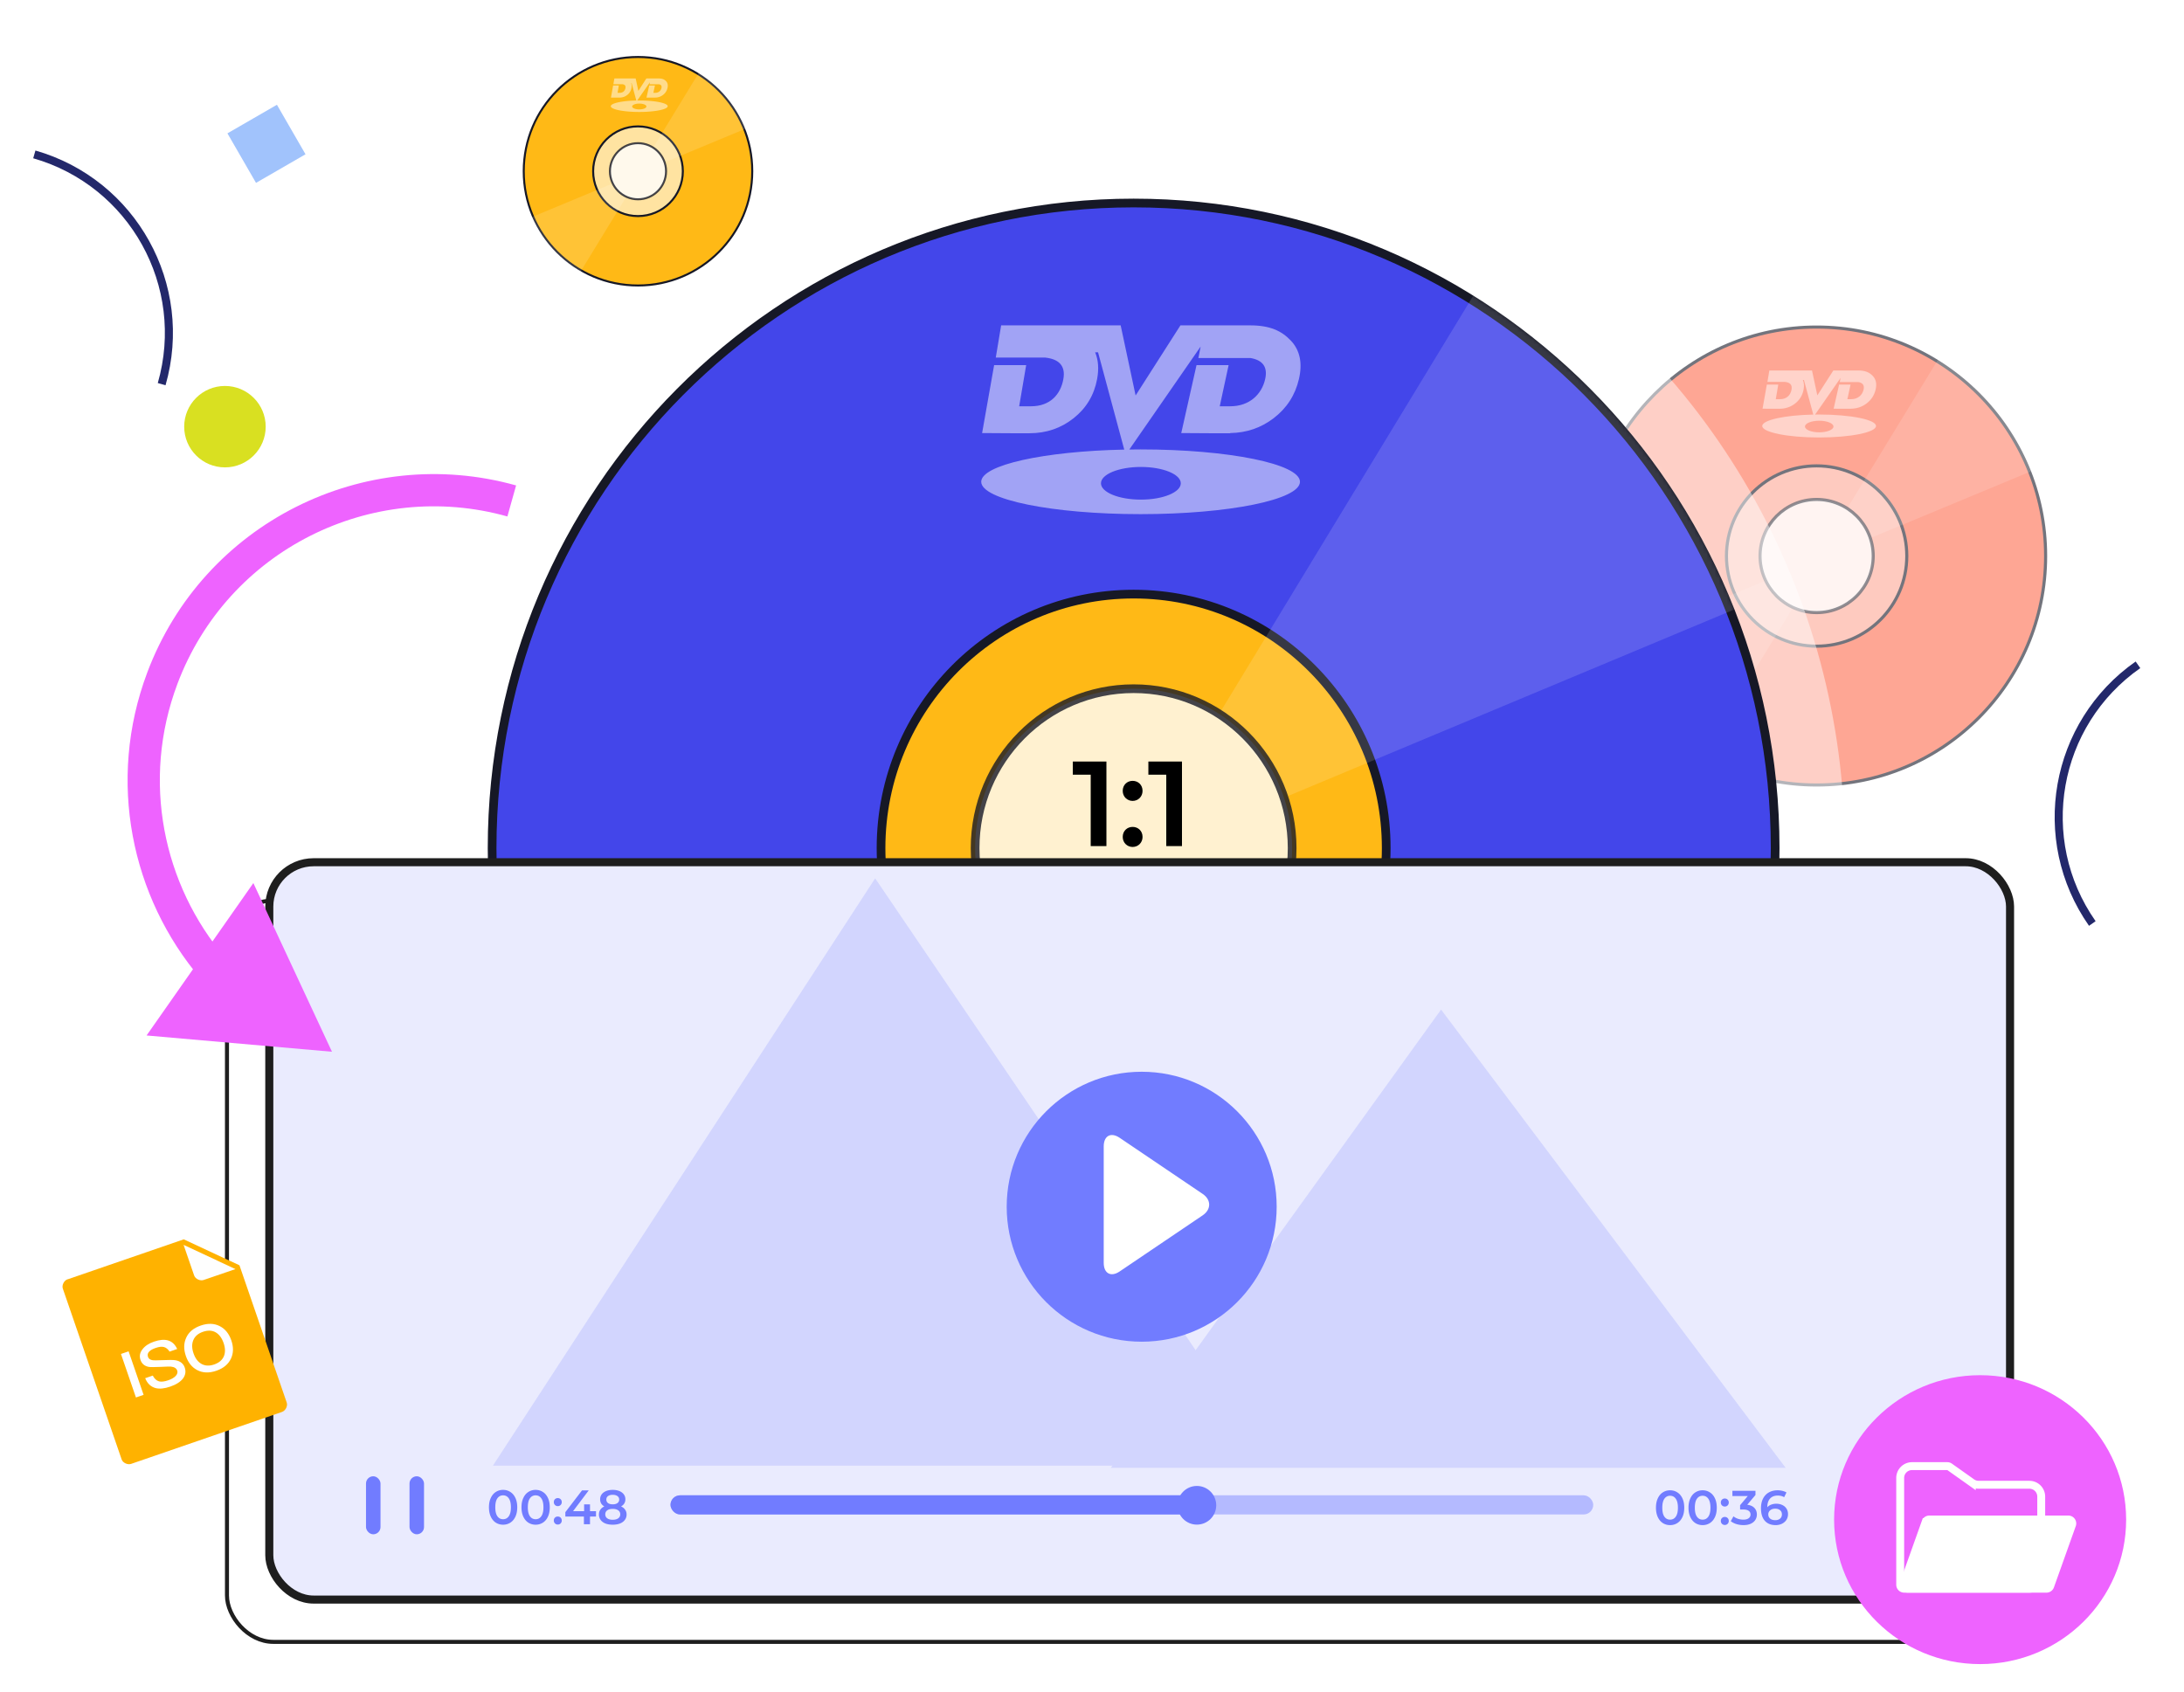
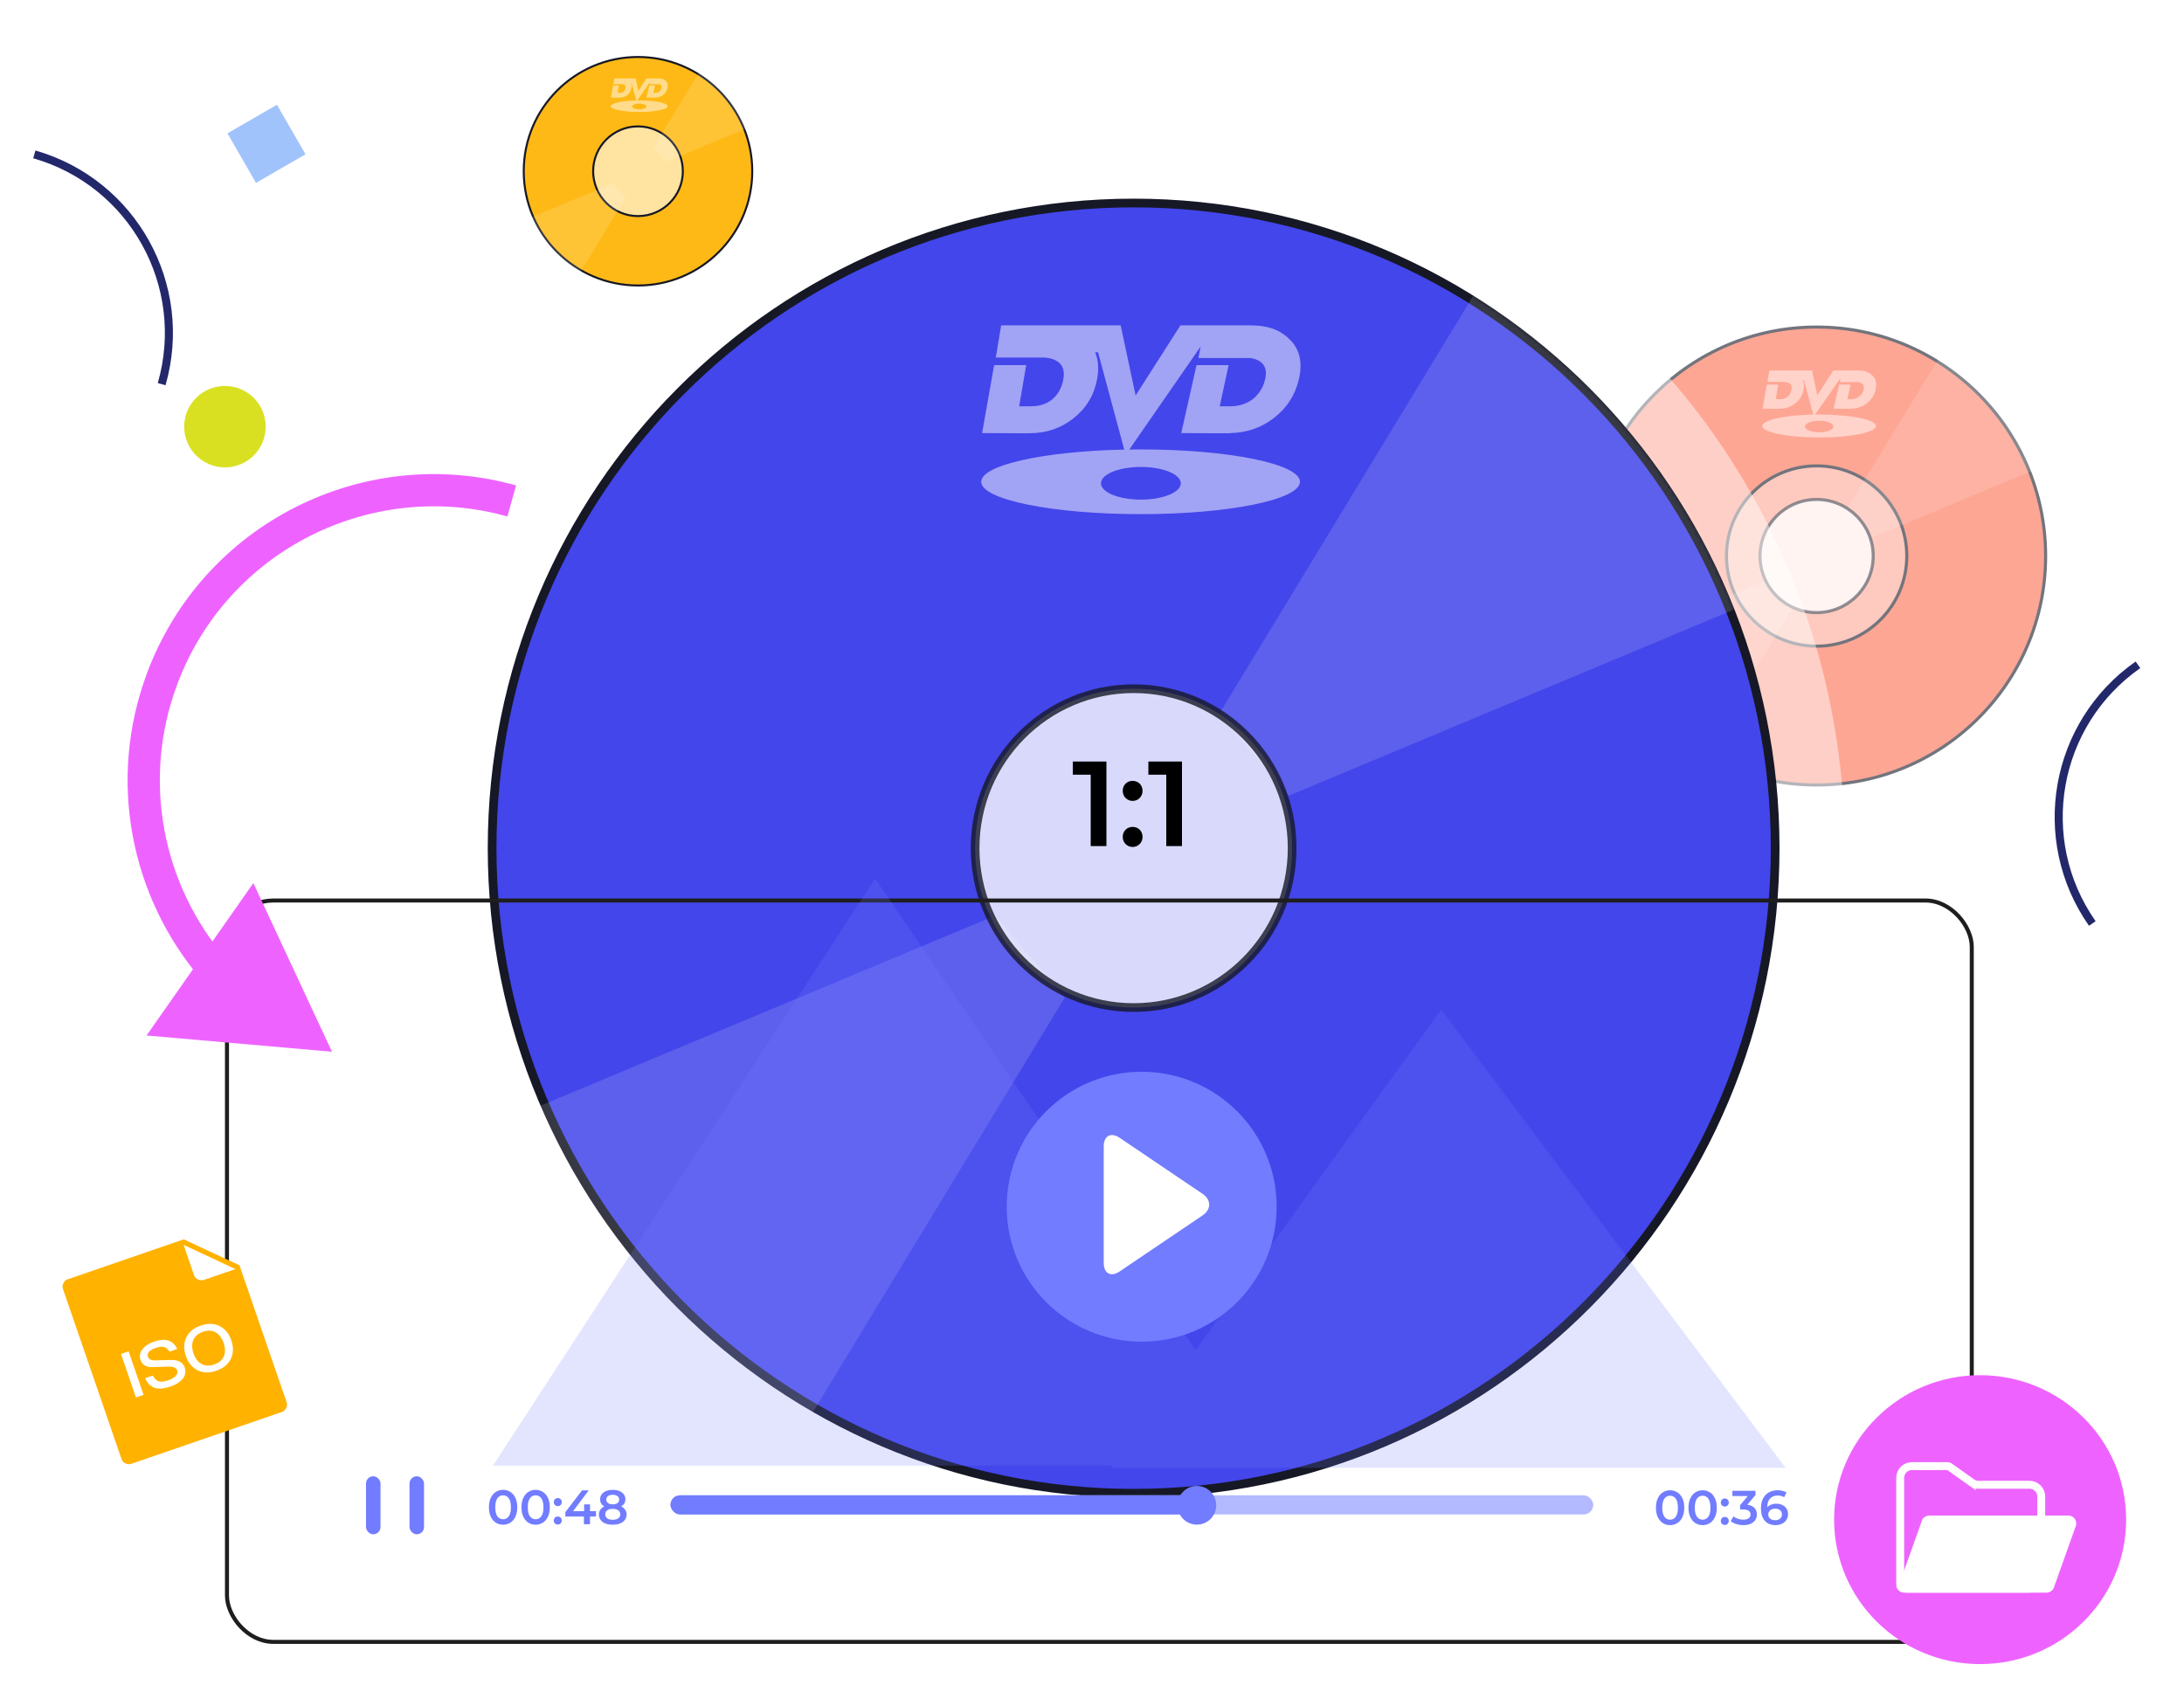
<svg xmlns="http://www.w3.org/2000/svg" width="542" height="420" fill="none">
  <g clip-path="url(#a)">
    <g opacity=".6">
      <g filter="url(#b)" opacity=".462">
        <circle cx="450.83" cy="138" r="63" fill="#fff" />
      </g>
      <circle cx="450.83" cy="138" r="56.829" fill="#FE6B4D" stroke="#161826" stroke-width=".768" />
      <circle cx="450.83" cy="138" r="22.377" fill="#FDA694" stroke="#161826" stroke-width=".768" />
      <path fill="#fff" fill-rule="evenodd" d="m458.417 126.158 26.775-43.824 29.668 30.143-50.274 20.898zM444.732 151.163l-26.775 43.824-29.668-30.143 50.273-20.898z" clip-rule="evenodd" opacity=".14" />
      <circle cx="450.83" cy="138" r="14.043" fill="#fff" stroke="#161826" stroke-width=".768" opacity=".8" />
      <path fill="#fff" fill-rule="evenodd" d="M459.388 101.436c1.444-.023 2.727-.457 3.849-1.313q1.74-1.323 2.235-3.441.496-2.122-.722-3.397c-.817-.852-1.838-1.336-3.597-1.336h-6.176l-3.971 6.177-1.323-6.177h-10.589l-.475 2.837h4.369q1.92.205 1.618 1.896c-.243 1.347-1.165 2.394-2.865 2.394h-1.049l.619-3.626h-2.839l-1.064 5.986 2.569.016h1.323q.2.004.275 0h.032c1.493 0 2.8-.45 3.913-1.329q1.677-1.323 2.075-3.441.253-1.35-.174-2.357h.258l2.32 8.567c-7.117.146-12.669 1.36-12.669 2.836 0 1.574 6.32 2.851 14.117 2.851s14.118-1.277 14.118-2.851-6.321-2.851-14.118-2.851q-.44 0-.873.009l-.126.001 6.319-9.074-.2 1.01h4.607c1.104.187 1.547.803 1.308 1.859-.304 1.347-1.394 2.394-3.094 2.394h-.929l.786-3.626h-2.843l-1.353 5.986 2.575.016h1.764zm-7.916 5.863c-1.952 0-3.535-.644-3.535-1.439 0-.794 1.583-1.439 3.535-1.439s3.536.645 3.536 1.439c0 .795-1.583 1.439-3.536 1.439" clip-rule="evenodd" opacity=".5" />
    </g>
    <g filter="url(#c)" opacity=".462">
      <ellipse cx="281.33" cy="210.5" fill="#fff" rx="176.5" ry="177.5" />
    </g>
    <path fill="#4346EA" stroke="#161826" stroke-width="2.16" d="M281.33 50.386c87.921 0 159.206 71.68 159.206 160.114 0 88.435-71.285 160.114-159.206 160.114-87.922 0-159.206-71.679-159.206-160.114 0-88.434 71.284-160.114 159.206-160.114Z" />
-     <path fill="#FFB916" stroke="#161826" stroke-width="2.16" d="M281.329 147.453c34.615 0 62.687 28.221 62.687 63.047s-28.072 63.048-62.687 63.048c-34.614-.001-62.685-28.223-62.685-63.048s28.071-63.047 62.685-63.047Z" />
    <mask id="d" width="321" height="323" x="121" y="49" maskUnits="userSpaceOnUse" style="mask-type:alpha">
      <path fill="#4346EA" stroke="#161826" stroke-width="2.16" d="M281.33 50.386c87.921 0 159.206 71.68 159.206 160.114 0 88.435-71.285 160.114-159.206 160.114-87.922 0-159.206-71.679-159.206-160.114 0-88.434 71.284-160.114 159.206-160.114Z" />
    </mask>
    <g mask="url(#d)">
      <path fill="#fff" fill-rule="evenodd" d="m302.585 177.136 75.013-123.472 83.118 84.927-140.845 58.88z" clip-rule="evenodd" opacity=".14" />
    </g>
    <path fill="#fff" fill-rule="evenodd" d="m264.246 247.587-75.012 123.472-83.119-84.928 140.846-58.879z" clip-rule="evenodd" opacity=".14" />
    <path fill="#fff" stroke="#161826" stroke-width="2.16" d="M281.33 170.931c21.721 0 39.339 17.71 39.339 39.569s-17.618 39.569-39.339 39.569-39.34-17.71-39.34-39.569 17.618-39.569 39.34-39.569Z" opacity=".8" />
    <path fill="#fff" fill-rule="evenodd" d="M305.308 107.482c4.045-.065 7.639-1.288 10.783-3.698 3.246-2.488 5.335-5.716 6.26-9.697.925-3.983.255-7.177-2.022-9.568-2.288-2.402-5.15-3.765-10.077-3.765h-17.304l-11.124 17.402-3.708-17.402h-29.664l-1.331 7.99h12.239q5.382.579 4.533 5.344c-.679 3.797-3.264 6.746-8.025 6.746h-2.939l1.734-10.216h-7.953l-2.982 16.864 7.196.045h3.708c.372.012.63.005.769.002l.091-.002c4.183 0 7.843-1.267 10.961-3.743 3.132-2.488 5.072-5.716 5.815-9.697q.706-3.802-.487-6.64h.722l6.5 24.138c-19.938.412-35.495 3.832-35.495 7.99 0 4.435 17.708 8.032 39.552 8.032s39.552-3.597 39.552-8.032-17.708-8.032-39.552-8.032c-.826 0-1.637.012-2.448.023l-.353.005 17.704-25.565-.56 2.846h12.909c3.091.526 4.332 2.26 3.664 5.236-.853 3.797-3.907 6.746-8.668 6.746h-2.605l2.203-10.216h-7.966l-3.789 16.864 7.213.045h4.944zm-22.177 16.521c-5.471 0-9.906-1.816-9.906-4.055s4.435-4.055 9.906-4.055c5.47 0 9.905 1.816 9.905 4.055s-4.435 4.055-9.905 4.055" clip-rule="evenodd" opacity=".5" />
    <g filter="url(#e)" opacity=".462">
      <circle cx="158.33" cy="42.5" r="31.5" fill="#fff" />
    </g>
    <circle cx="158.33" cy="42.5" r="28.356" fill="#FFB916" stroke="#161826" stroke-width=".5" />
    <circle cx="158.33" cy="42.5" r="11.13" fill="#FFE3A1" stroke="#161826" stroke-width=".5" />
    <path fill="#fff" fill-rule="evenodd" d="m162.123 36.58 13.388-21.913 14.834 15.072-25.137 10.449zM155.281 49.082l-13.388 21.911-14.834-15.071 25.137-10.45z" clip-rule="evenodd" opacity=".14" />
-     <circle cx="158.33" cy="42.5" r="6.964" fill="#fff" stroke="#161826" stroke-width=".5" opacity=".8" />
    <path fill="#fff" fill-rule="evenodd" d="M162.609 24.218a3.18 3.18 0 0 0 1.925-.656 2.95 2.95 0 0 0 1.117-1.721q.248-1.061-.361-1.698c-.408-.426-.919-.668-1.799-.668h-3.088l-1.985 3.088-.662-3.088h-5.294l-.238 1.418h2.185q.96.102.809.948c-.121.674-.583 1.197-1.433 1.197h-.524l.309-1.813h-1.419l-.532 2.993 1.284.008h.662a2 2 0 0 0 .153 0c.747 0 1.4-.225 1.957-.664a2.78 2.78 0 0 0 1.037-1.721q.127-.675-.086-1.179h.128l1.16 4.284c-3.558.073-6.334.68-6.334 1.418 0 .787 3.16 1.425 7.058 1.425 3.899 0 7.059-.638 7.059-1.425s-3.16-1.425-7.059-1.425q-.22 0-.436.004h-.063l3.159-4.536-.1.505h2.304c.552.093.773.401.654.929-.152.674-.697 1.197-1.547 1.197h-.465l.393-1.813h-1.421l-.677 2.993 1.288.008h.882zm-3.958 2.932c-.976 0-1.768-.322-1.768-.72s.792-.72 1.768-.72 1.768.323 1.768.72c0 .398-.792.72-1.768.72" clip-rule="evenodd" opacity=".5" />
    <rect width="433" height="184" x="56.33" y="223.5" stroke="#1E1E1E" rx="11.5" />
-     <rect width="432" height="183" x="66.83" y="214" fill="#EAEBFE" stroke="#1E1E1E" stroke-width="2" rx="11" />
    <g fill="#717CFF" fill-rule="evenodd" clip-rule="evenodd" opacity=".2">
      <path d="m217.185 218-94.861 145.767h193.852z" />
      <path d="m357.628 250.57-81.951 113.746h167.471z" />
    </g>
    <circle cx="284" cy="299" r="21" fill="#fff" />
    <path fill="#717CFF" fill-rule="evenodd" d="m298.452 301.648-20.593 13.918c-2.17 1.464-3.951.501-3.951-2.147v-28.887c0-2.647 1.781-3.61 3.951-2.142l20.593 13.92c2.17 1.462 2.17 3.869 0 5.338M283.329 266c-18.501 0-33.499 14.998-33.499 33.5s14.998 33.5 33.499 33.5 33.501-14.998 33.501-33.5-14.999-33.5-33.501-33.5" clip-rule="evenodd" />
    <g clip-path="url(#f)">
      <rect width="229" height="4.75" x="166.393" y="371.125" fill="#B4BAFF" rx="2.375" />
      <rect width="132" height="4.75" x="166.393" y="371.125" fill="#717CFF" rx="2.375" />
      <path fill="#717CFF" d="M124.847 378.417a3.3 3.3 0 0 1-1.8-.504q-.792-.516-1.248-1.488-.456-.984-.456-2.328t.456-2.316q.456-.984 1.248-1.488a3.22 3.22 0 0 1 1.8-.516q1.008 0 1.8.516.804.504 1.26 1.488.456.972.456 2.316t-.456 2.328q-.456.972-1.26 1.488a3.3 3.3 0 0 1-1.8.504m0-1.356q.9 0 1.416-.744.528-.744.528-2.22t-.528-2.22q-.516-.744-1.416-.744-.888 0-1.416.744-.516.744-.516 2.22t.516 2.22q.528.744 1.416.744m8.074 1.356a3.3 3.3 0 0 1-1.8-.504q-.792-.516-1.248-1.488-.456-.984-.456-2.328t.456-2.316q.456-.984 1.248-1.488a3.22 3.22 0 0 1 1.8-.516q1.008 0 1.8.516.804.504 1.26 1.488.456.972.456 2.316t-.456 2.328q-.456.972-1.26 1.488a3.3 3.3 0 0 1-1.8.504m0-1.356q.9 0 1.416-.744.528-.744.528-2.22t-.528-2.22q-.516-.744-1.416-.744-.888 0-1.416.744-.516.744-.516 2.22t.516 2.22q.528.744 1.416.744m5.506-3.252a.97.97 0 0 1-.696-.276.98.98 0 0 1-.288-.72q0-.444.276-.72a.98.98 0 0 1 .708-.276q.42 0 .696.276.288.276.288.72a.98.98 0 0 1-.288.72.97.97 0 0 1-.696.276m0 4.572a.97.97 0 0 1-.696-.276.98.98 0 0 1-.288-.72q0-.444.276-.72a.98.98 0 0 1 .708-.276q.42 0 .696.276.288.276.288.72a.98.98 0 0 1-.288.72.97.97 0 0 1-.696.276m9.482-1.992h-1.488v1.908h-1.512v-1.908h-4.608v-1.08l4.14-5.412h1.668l-3.9 5.172h2.748v-1.692h1.464v1.692h1.488zm6.222-2.508q.66.3 1.008.816.36.504.36 1.188 0 .768-.432 1.344-.42.576-1.2.888-.78.3-1.812.3t-1.812-.3q-.768-.312-1.188-.888a2.22 2.22 0 0 1-.42-1.344q0-.684.348-1.188.348-.516.996-.816a2.06 2.06 0 0 1-.78-.72 2.05 2.05 0 0 1-.264-1.044q0-.708.384-1.236.396-.528 1.104-.816t1.632-.288q.936 0 1.644.288t1.104.816.396 1.236q0 .588-.276 1.032t-.792.732m-2.076-2.88q-.732 0-1.164.312-.42.312-.42.876 0 .54.42.864.432.312 1.164.312.744 0 1.176-.312.432-.324.432-.864 0-.564-.444-.876-.432-.312-1.164-.312m0 6.192q.864 0 1.368-.36t.504-.996q0-.624-.504-.984t-1.368-.36-1.356.36-.492.984q0 .636.492.996t1.356.36M414.462 378.52a3.3 3.3 0 0 1-1.8-.504q-.792-.516-1.248-1.488-.456-.984-.456-2.328t.456-2.316q.456-.984 1.248-1.488a3.22 3.22 0 0 1 1.8-.516q1.008 0 1.8.516.804.504 1.26 1.488.456.972.456 2.316t-.456 2.328q-.456.972-1.26 1.488a3.3 3.3 0 0 1-1.8.504m0-1.356q.9 0 1.416-.744.528-.744.528-2.22t-.528-2.22q-.516-.744-1.416-.744-.888 0-1.416.744-.516.744-.516 2.22t.516 2.22q.528.744 1.416.744m8.074 1.356a3.3 3.3 0 0 1-1.8-.504q-.792-.516-1.248-1.488-.456-.984-.456-2.328t.456-2.316q.456-.984 1.248-1.488a3.22 3.22 0 0 1 1.8-.516q1.008 0 1.8.516.804.504 1.26 1.488.456.972.456 2.316t-.456 2.328q-.456.972-1.26 1.488a3.3 3.3 0 0 1-1.8.504m0-1.356q.9 0 1.416-.744.528-.744.528-2.22t-.528-2.22q-.516-.744-1.416-.744-.888 0-1.416.744-.516.744-.516 2.22t.516 2.22q.528.744 1.416.744m5.506-3.252a.97.97 0 0 1-.696-.276.98.98 0 0 1-.288-.72q0-.444.276-.72a.98.98 0 0 1 .708-.276q.42 0 .696.276.288.276.288.72a.98.98 0 0 1-.288.72.97.97 0 0 1-.696.276m0 4.572a.97.97 0 0 1-.696-.276.98.98 0 0 1-.288-.72q0-.444.276-.72a.98.98 0 0 1 .708-.276q.42 0 .696.276.288.276.288.72a.98.98 0 0 1-.288.72.97.97 0 0 1-.696.276m5.57-5.016q1.164.144 1.776.792t.612 1.62q0 .732-.372 1.332t-1.128.96q-.744.348-1.824.348-.9 0-1.74-.252a4.5 4.5 0 0 1-1.416-.72l.672-1.212q.456.384 1.104.612.66.216 1.356.216.828 0 1.296-.336.48-.348.48-.936t-.456-.912q-.444-.336-1.368-.336h-.768v-1.068l1.908-2.268h-3.816V370h5.724v1.044zm7.224-.252q.828 0 1.488.324.66.312 1.032.9t.372 1.356q0 .816-.408 1.44-.408.612-1.104.948a3.54 3.54 0 0 1-1.56.336q-1.728 0-2.688-1.08-.948-1.08-.948-3.096 0-1.416.516-2.412.516-1.008 1.44-1.524.936-.528 2.16-.528.648 0 1.212.144.576.132.996.396l-.576 1.176q-.624-.408-1.596-.408-1.212 0-1.896.744t-.684 2.148v.012q.372-.432.948-.648a3.5 3.5 0 0 1 1.296-.228m-.264 4.08q.732 0 1.188-.384.456-.396.456-1.044 0-.66-.456-1.044t-1.224-.384q-.756 0-1.236.408a1.31 1.31 0 0 0-.468 1.032q0 .612.456 1.02.468.396 1.284.396" />
      <rect width="3.6" height="14.4" x="90.83" y="366.4" fill="#717CFF" rx="1.8" />
      <rect width="3.6" height="14.4" x="101.63" y="366.4" fill="#717CFF" rx="1.8" />
      <path fill="#000" d="M460.83 364h19.2v19.2h-19.2z" opacity=".01" />
-       <path fill="#717CFF" fill-rule="evenodd" d="M475.68 380.272a.6.6 0 0 0 .579-.168 9.05 9.05 0 0 0 2.571-6.332 9.05 9.05 0 0 0-2.472-6.23.6.6 0 0 0-.874.822 7.86 7.86 0 0 1 2.146 5.408 7.86 7.86 0 0 1-2.231 5.496.6.6 0 0 0 .281 1.004m-9.971-9.586 3.831-3.075a.6.6 0 0 1 .975.468v11.446a.598.598 0 0 1-.974.469l-3.936-3.142h-2.975a.6.6 0 0 1-.6-.6v-4.966a.6.6 0 0 1 .6-.6zm7.698 6.816a.6.6 0 0 1-.841-.856 4 4 0 0 0 1.206-2.874 4 4 0 0 0-1.046-2.709.6.6 0 1 1 .888-.807 5.2 5.2 0 0 1 1.358 3.516 5.21 5.21 0 0 1-1.565 3.73" clip-rule="evenodd" />
      <circle cx="297.03" cy="373.6" r="4.8" fill="#717CFF" />
    </g>
    <path fill="#A1C3FC" fill-rule="evenodd" d="M56.442 33.096 68.726 26l7.093 12.291-12.285 7.096z" clip-rule="evenodd" />
    <ellipse cx="55.824" cy="105.896" fill="#D9E021" rx="10.113" ry="10.104" />
    <path stroke="#23286B" stroke-width="2" d="M40.118 95.346c7.026-24.482-7.122-50.015-31.601-57.028M530.576 165c-20.867 14.605-25.94 43.351-11.33 64.206" />
    <path fill="#000" d="M266.24 189h8.34v21h-3.9v-17.73h-4.44zm14.846 9.78c-1.35 0-2.46-1.05-2.46-2.49 0-1.5 1.11-2.49 2.46-2.49s2.46.99 2.46 2.49c0 1.44-1.11 2.49-2.46 2.49m0 11.43c-1.35 0-2.46-1.05-2.46-2.49 0-1.5 1.11-2.49 2.46-2.49s2.46.99 2.46 2.49c0 1.44-1.11 2.49-2.46 2.49M284.99 189h8.34v21h-3.9v-17.73h-4.44z" />
    <path fill="#FFB200" d="M16.78 317.494c-.901.31-1.48 1.484-1.188 2.331l14.595 42.389c.3.87 1.494 1.407 2.372 1.105l37.409-12.881c.902-.31 1.48-1.484 1.188-2.331l-11.731-34.071-13.82-6.441-28.817 9.922z" />
    <path fill="#fff" fill-rule="evenodd" d="M45.417 342.125c-.623.824-1.677 1.508-3.153 2.016-1.428.492-2.636.62-3.608.38-1.192-.3-2.072-1.114-2.627-2.462l1.882-.649c.412.772.923 1.256 1.546 1.431.558.146 1.313.072 2.27-.258.844-.29 1.479-.661 1.877-1.086.393-.439.533-.877.377-1.33-.198-.575-.727-.9-1.556-.987-.264-.028-1.093-.013-2.5.065-1.574.069-2.57.073-2.974.009-1.064-.192-1.752-.767-2.08-1.72-.328-.952-.167-1.854.522-2.7.629-.809 1.563-1.418 2.812-1.848 1.363-.469 2.523-.581 3.467-.314 1.004.28 1.777.995 2.297 2.136l-1.883.648c-.39-.61-.866-.988-1.387-1.13-.526-.157-1.222-.07-2.065.221-.73.251-1.25.532-1.573.863-.408.394-.505.851-.328 1.365.156.454.546.742 1.191.825.285.037 1.029.035 2.209-.017 1.73-.088 2.861-.071 3.399.014 1.199.214 1.967.812 2.31 1.81.334.968.194 1.879-.425 2.718m-13.5-6.737 3.719 10.799-1.899.653-3.718-10.799zm21.77 4.82q2.653-.913 3.64-3.03c.624-1.348.653-2.847.08-4.51-.573-1.664-1.523-2.843-2.846-3.521-1.392-.722-2.97-.77-4.738-.161-1.785.614-2.998 1.624-3.63 3.059-.619 1.364-.63 2.857-.063 4.506.562 1.633 1.491 2.802 2.819 3.495 1.37.713 2.953.777 4.738.162m-3.713-1.716c.905.518 1.976.572 3.177.158 1.2-.413 2-1.095 2.404-2.029.389-.929.374-2.024-.063-3.294s-1.106-2.157-1.988-2.665c-.9-.503-1.944-.532-3.145-.119-1.2.414-1.995 1.11-2.4 2.096-.383.944-.358 2.018.07 3.258.421 1.225 1.063 2.087 1.945 2.595" clip-rule="evenodd" />
    <path fill="#FEFEFE" d="M48.174 316.548c.304.882 1.497 1.433 2.37 1.132l7.887-2.702-12.868-6.012z" />
    <path fill="#EE63FF" d="m82.386 261.035-19.51-41.866-26.502 37.828zM52.9 240.377l3.045-2.594c-15.506-18.201-20.918-44.035-11.936-67.993l-3.745-1.405-3.745-1.404c-10.044 26.789-3.978 55.666 13.336 75.99zm-12.636-71.992 3.745 1.405c12.483-33.294 48.296-51.034 81.911-41.609l1.08-3.851 1.08-3.852c-37.58-10.536-77.608 9.287-91.562 46.503z" />
    <ellipse cx="491.404" cy="377.164" fill="#EE63FF" rx="36.237" ry="35.851" />
    <path stroke="#fff" stroke-width="1.96" d="M474.508 363.881h8.757c.203 0 .401.063.567.18l5.509 3.904a2.94 2.94 0 0 0 1.7.541h12.586a2.94 2.94 0 0 1 2.94 2.941v19.916a2.94 2.94 0 0 1-2.94 2.939h-31.079a.98.98 0 0 1-.98-.979v-26.502a2.94 2.94 0 0 1 2.94-2.94Z" />
    <path fill="#fff" stroke="#fff" stroke-width="1.96" d="M478.793 377.128h34.504a.98.98 0 0 1 .922 1.309l-5.425 15.215a.98.98 0 0 1-.923.65h-34.503a.98.98 0 0 1-.924-1.308l5.426-15.215a.98.98 0 0 1 .923-.651Z" />
  </g>
  <defs>
    <filter id="b" width="168" height="168" x="366.83" y="54" color-interpolation-filters="sRGB" filterUnits="userSpaceOnUse">
      <feFlood flood-opacity="0" result="BackgroundImageFix" />
      <feColorMatrix in="SourceAlpha" result="hardAlpha" values="0 0 0 0 0 0 0 0 0 0 0 0 0 0 0 0 0 0 127 0" />
      <feOffset />
      <feGaussianBlur stdDeviation="10.5" />
      <feColorMatrix values="0 0 0 0 0 0 0 0 0 0 0 0 0 0 0 0 0 0 0.059 0" />
      <feBlend in2="BackgroundImageFix" result="effect1_dropShadow_1855_5051" />
      <feBlend in="SourceGraphic" in2="effect1_dropShadow_1855_5051" result="shape" />
    </filter>
    <filter id="c" width="469" height="471" x="46.83" y="-25" color-interpolation-filters="sRGB" filterUnits="userSpaceOnUse">
      <feFlood flood-opacity="0" result="BackgroundImageFix" />
      <feColorMatrix in="SourceAlpha" result="hardAlpha" values="0 0 0 0 0 0 0 0 0 0 0 0 0 0 0 0 0 0 127 0" />
      <feOffset />
      <feGaussianBlur stdDeviation="29" />
      <feColorMatrix values="0 0 0 0 0 0 0 0 0 0 0 0 0 0 0 0 0 0 0.059 0" />
      <feBlend in2="BackgroundImageFix" result="effect1_dropShadow_1855_5051" />
      <feBlend in="SourceGraphic" in2="effect1_dropShadow_1855_5051" result="shape" />
    </filter>
    <filter id="e" width="85" height="85" x="115.83" y="0" color-interpolation-filters="sRGB" filterUnits="userSpaceOnUse">
      <feFlood flood-opacity="0" result="BackgroundImageFix" />
      <feColorMatrix in="SourceAlpha" result="hardAlpha" values="0 0 0 0 0 0 0 0 0 0 0 0 0 0 0 0 0 0 127 0" />
      <feOffset />
      <feGaussianBlur stdDeviation="5.5" />
      <feColorMatrix values="0 0 0 0 0 0 0 0 0 0 0 0 0 0 0 0 0 0 0.059 0" />
      <feBlend in2="BackgroundImageFix" result="effect1_dropShadow_1855_5051" />
      <feBlend in="SourceGraphic" in2="effect1_dropShadow_1855_5051" result="shape" />
    </filter>
    <clipPath id="a">
      <path fill="#fff" d="M0 0h542v420H0z" />
    </clipPath>
    <clipPath id="f">
      <path fill="#fff" d="M90.83 364h389.2v19.2H90.83z" />
    </clipPath>
  </defs>
</svg>